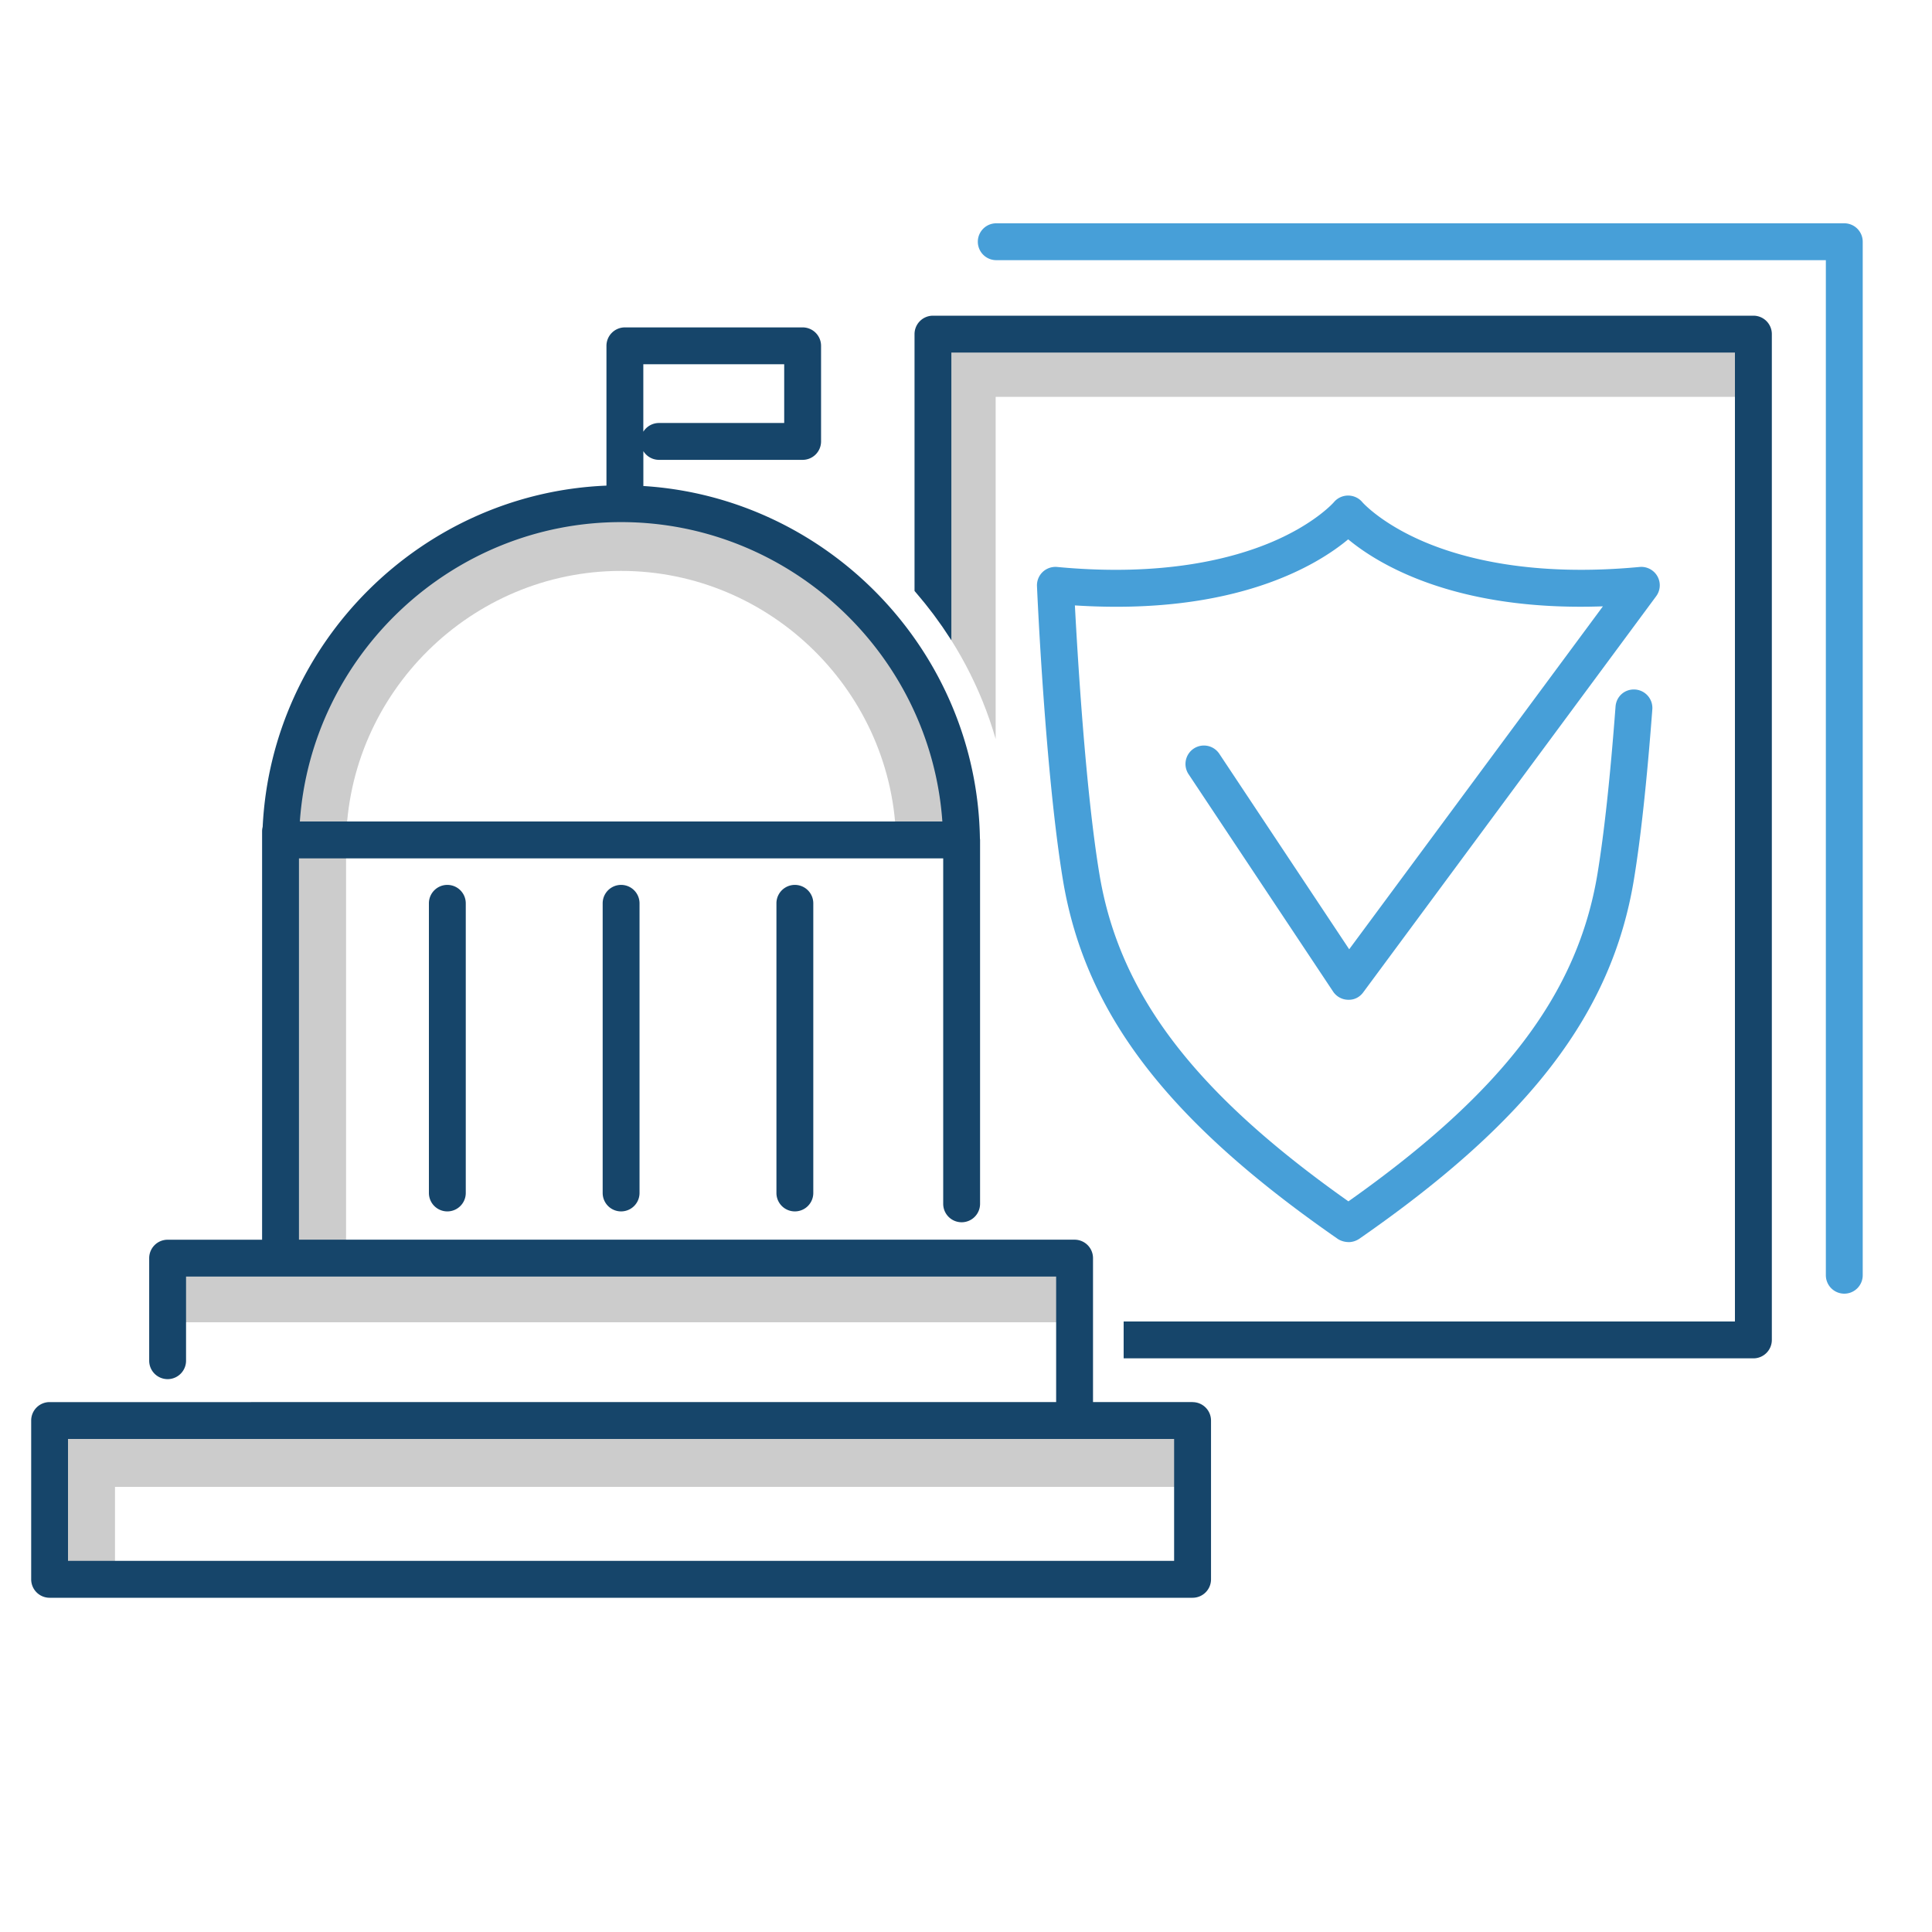
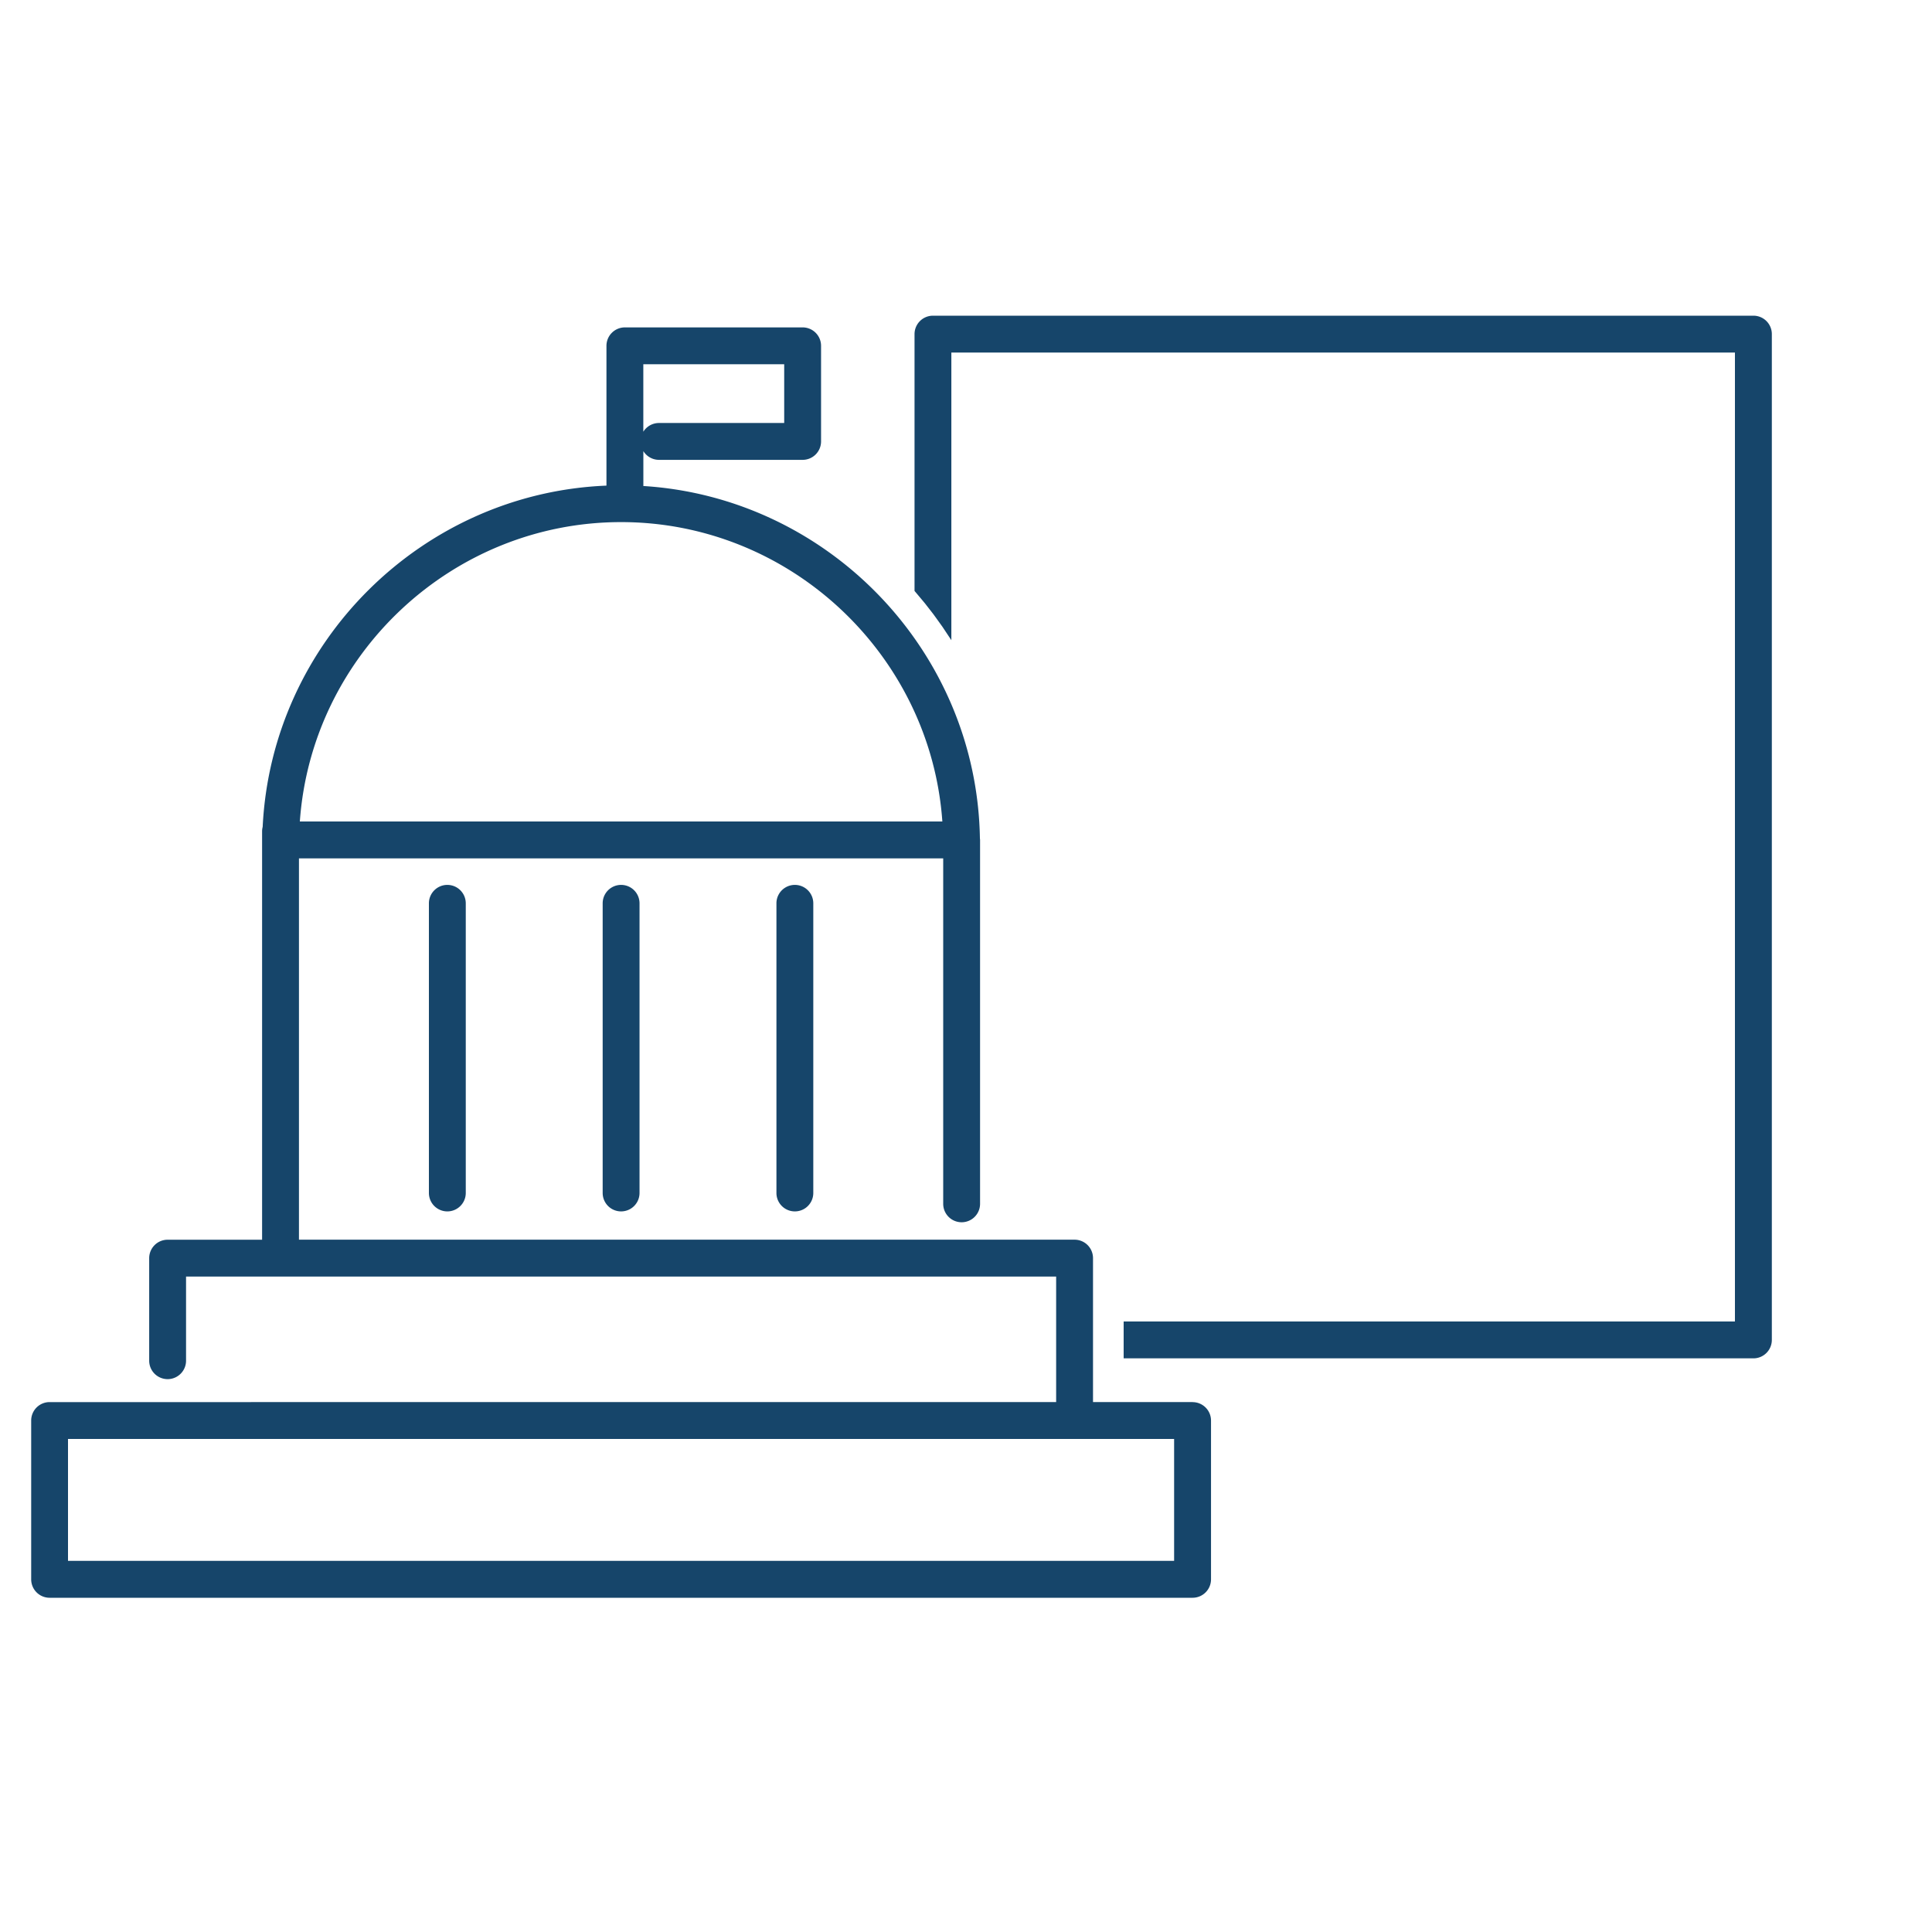
<svg xmlns="http://www.w3.org/2000/svg" viewBox="0 0 500 500">
-   <path d="M238.58 83.6v71.56c8.66 10.48 15.24 22.72 19.1 36.1V102.7h195.7V83.6H238.58z" fill="#ccc" />
-   <path d="M349.02 321.45c-.97 0-2.05-.3-2.85-.85-44.15-30.63-65.4-58.43-71.1-92.95-4.56-27.7-6.62-74-6.7-75.96a4.78 4.78 0 0 1 1.48-3.67 4.82 4.82 0 0 1 3.74-1.29c27.48 2.6 45.54-2.15 55.85-6.58 11.05-4.75 15.77-10.17 15.8-10.22.9-1.06 2.25-1.68 3.64-1.68h.03c1.4.01 2.75.62 3.65 1.7.02.03 4.77 5.45 15.85 10.2 10.33 4.43 28.42 9.17 55.92 6.58 1.85-.18 3.68.77 4.6 2.4.93 1.64.8 3.67-.32 5.18l-75.8 102.5c-.92 1.25-2.3 2-3.96 1.93a4.76 4.76 0 0 1-3.85-2.13l-37.4-56.25a4.78 4.78 0 0 1 1.33-6.62 4.78 4.78 0 0 1 6.62 1.33l33.62 50.6 65.66-88.75c-38.36 1.37-58.32-11.03-65.92-17.34-7.9 6.58-29.12 19.77-70.73 17.1.7 13.22 2.75 47.75 6.33 69.43 5.1 31.04 24.44 56.53 64.46 84.8 40-28.27 59.34-53.75 64.46-84.8 1.72-10.47 3.3-25.02 4.67-43.26.2-2.63 2.4-4.6 5.12-4.4a4.78 4.78 0 0 1 4.4 5.12c-1.4 18.52-3 33.35-4.77 44.1-5.7 34.52-26.95 62.32-71.1 92.95-.82.54-1.77.84-2.74.84zM477.3 334.8a4.77 4.77 0 0 1-4.77-4.77V67.33h-214.7a4.77 4.77 0 1 1 0-9.54H477.3a4.77 4.77 0 0 1 4.77 4.77v267.46c0 2.64-2.13 4.78-4.77 4.78z" fill="#479fd8" />
-   <path d="M10.66 365.7v41.42h19.1V384.8H306.8v-19.1zm265.94-42.6H89.56V218.02c.5-38.75 32.42-70.27 71.18-70.27s70.7 31.54 71.18 70.3l19.1-.24c-.6-49.16-41.1-89.15-90.26-89.15s-89.65 40-90.26 89.15l9.54.12H70.5V323.1H44.9v19.1h231.7v-19.1z" fill="#ccc" />
  <path d="M111 233.78v74.96a4.77 4.77 0 0 0 4.77 4.77c2.63 0 4.77-2.14 4.77-4.77v-74.96a4.77 4.77 0 0 0-4.77-4.77c-2.63 0-4.77 2.14-4.77 4.77zm44.97 0v74.96a4.77 4.77 0 0 0 9.54 0v-74.96a4.77 4.77 0 0 0-9.54 0zm44.97 0v74.96a4.77 4.77 0 0 0 9.54 0v-74.96a4.77 4.77 0 0 0-9.54 0zm107.7 129.08h-25.77V325.6a4.77 4.77 0 0 0-4.77-4.77H77.37v-98.68H244.1v89.4a4.77 4.77 0 0 0 9.54 0v-94.17c0-.15-.03-.28-.04-.43-.8-48.48-39.28-88.2-87.1-91.17v-9.03c.84 1.35 2.34 2.26 4.06 2.26h37.16a4.77 4.77 0 0 0 4.77-4.77V89.5a4.77 4.77 0 0 0-4.77-4.77h-46a4.77 4.77 0 0 0-4.77 4.77v36.18C109.2 127.62 70.3 166.2 67.98 214a4.35 4.35 0 0 0-.15 1.14v105.7H43.38a4.77 4.77 0 0 0-4.77 4.77v26.54a4.77 4.77 0 0 0 4.77 4.77c2.63 0 4.77-2.14 4.77-4.77v-21.77h225.18v32.48H12.84a4.77 4.77 0 0 0-4.77 4.77v41.1a4.77 4.77 0 0 0 4.77 4.77h295.8a4.77 4.77 0 0 0 4.77-4.77v-41.1a4.77 4.77 0 0 0-4.78-4.76zM166.5 94.27h36.45v15.2h-32.4a4.78 4.78 0 0 0-4.06 2.26V94.27zm-5.76 40.85c43.77 0 80.1 34.33 83.14 77.48H77.6c3.04-43.15 39.37-77.48 83.14-77.48zm143.13 268.83H17.6V372.4h286.26v31.55zM453.77 81.7H241.45a4.77 4.77 0 0 0-4.77 4.77v66.46l2.4 2.86.36.44 2.07 2.66.8 1.1 1.6 2.23 2.3 3.46V91.24H449V342H290.8v9.54h162.98a4.77 4.77 0 0 0 4.77-4.77V86.47c0-2.64-2.13-4.77-4.77-4.77z" fill="#16456a" />
</svg>